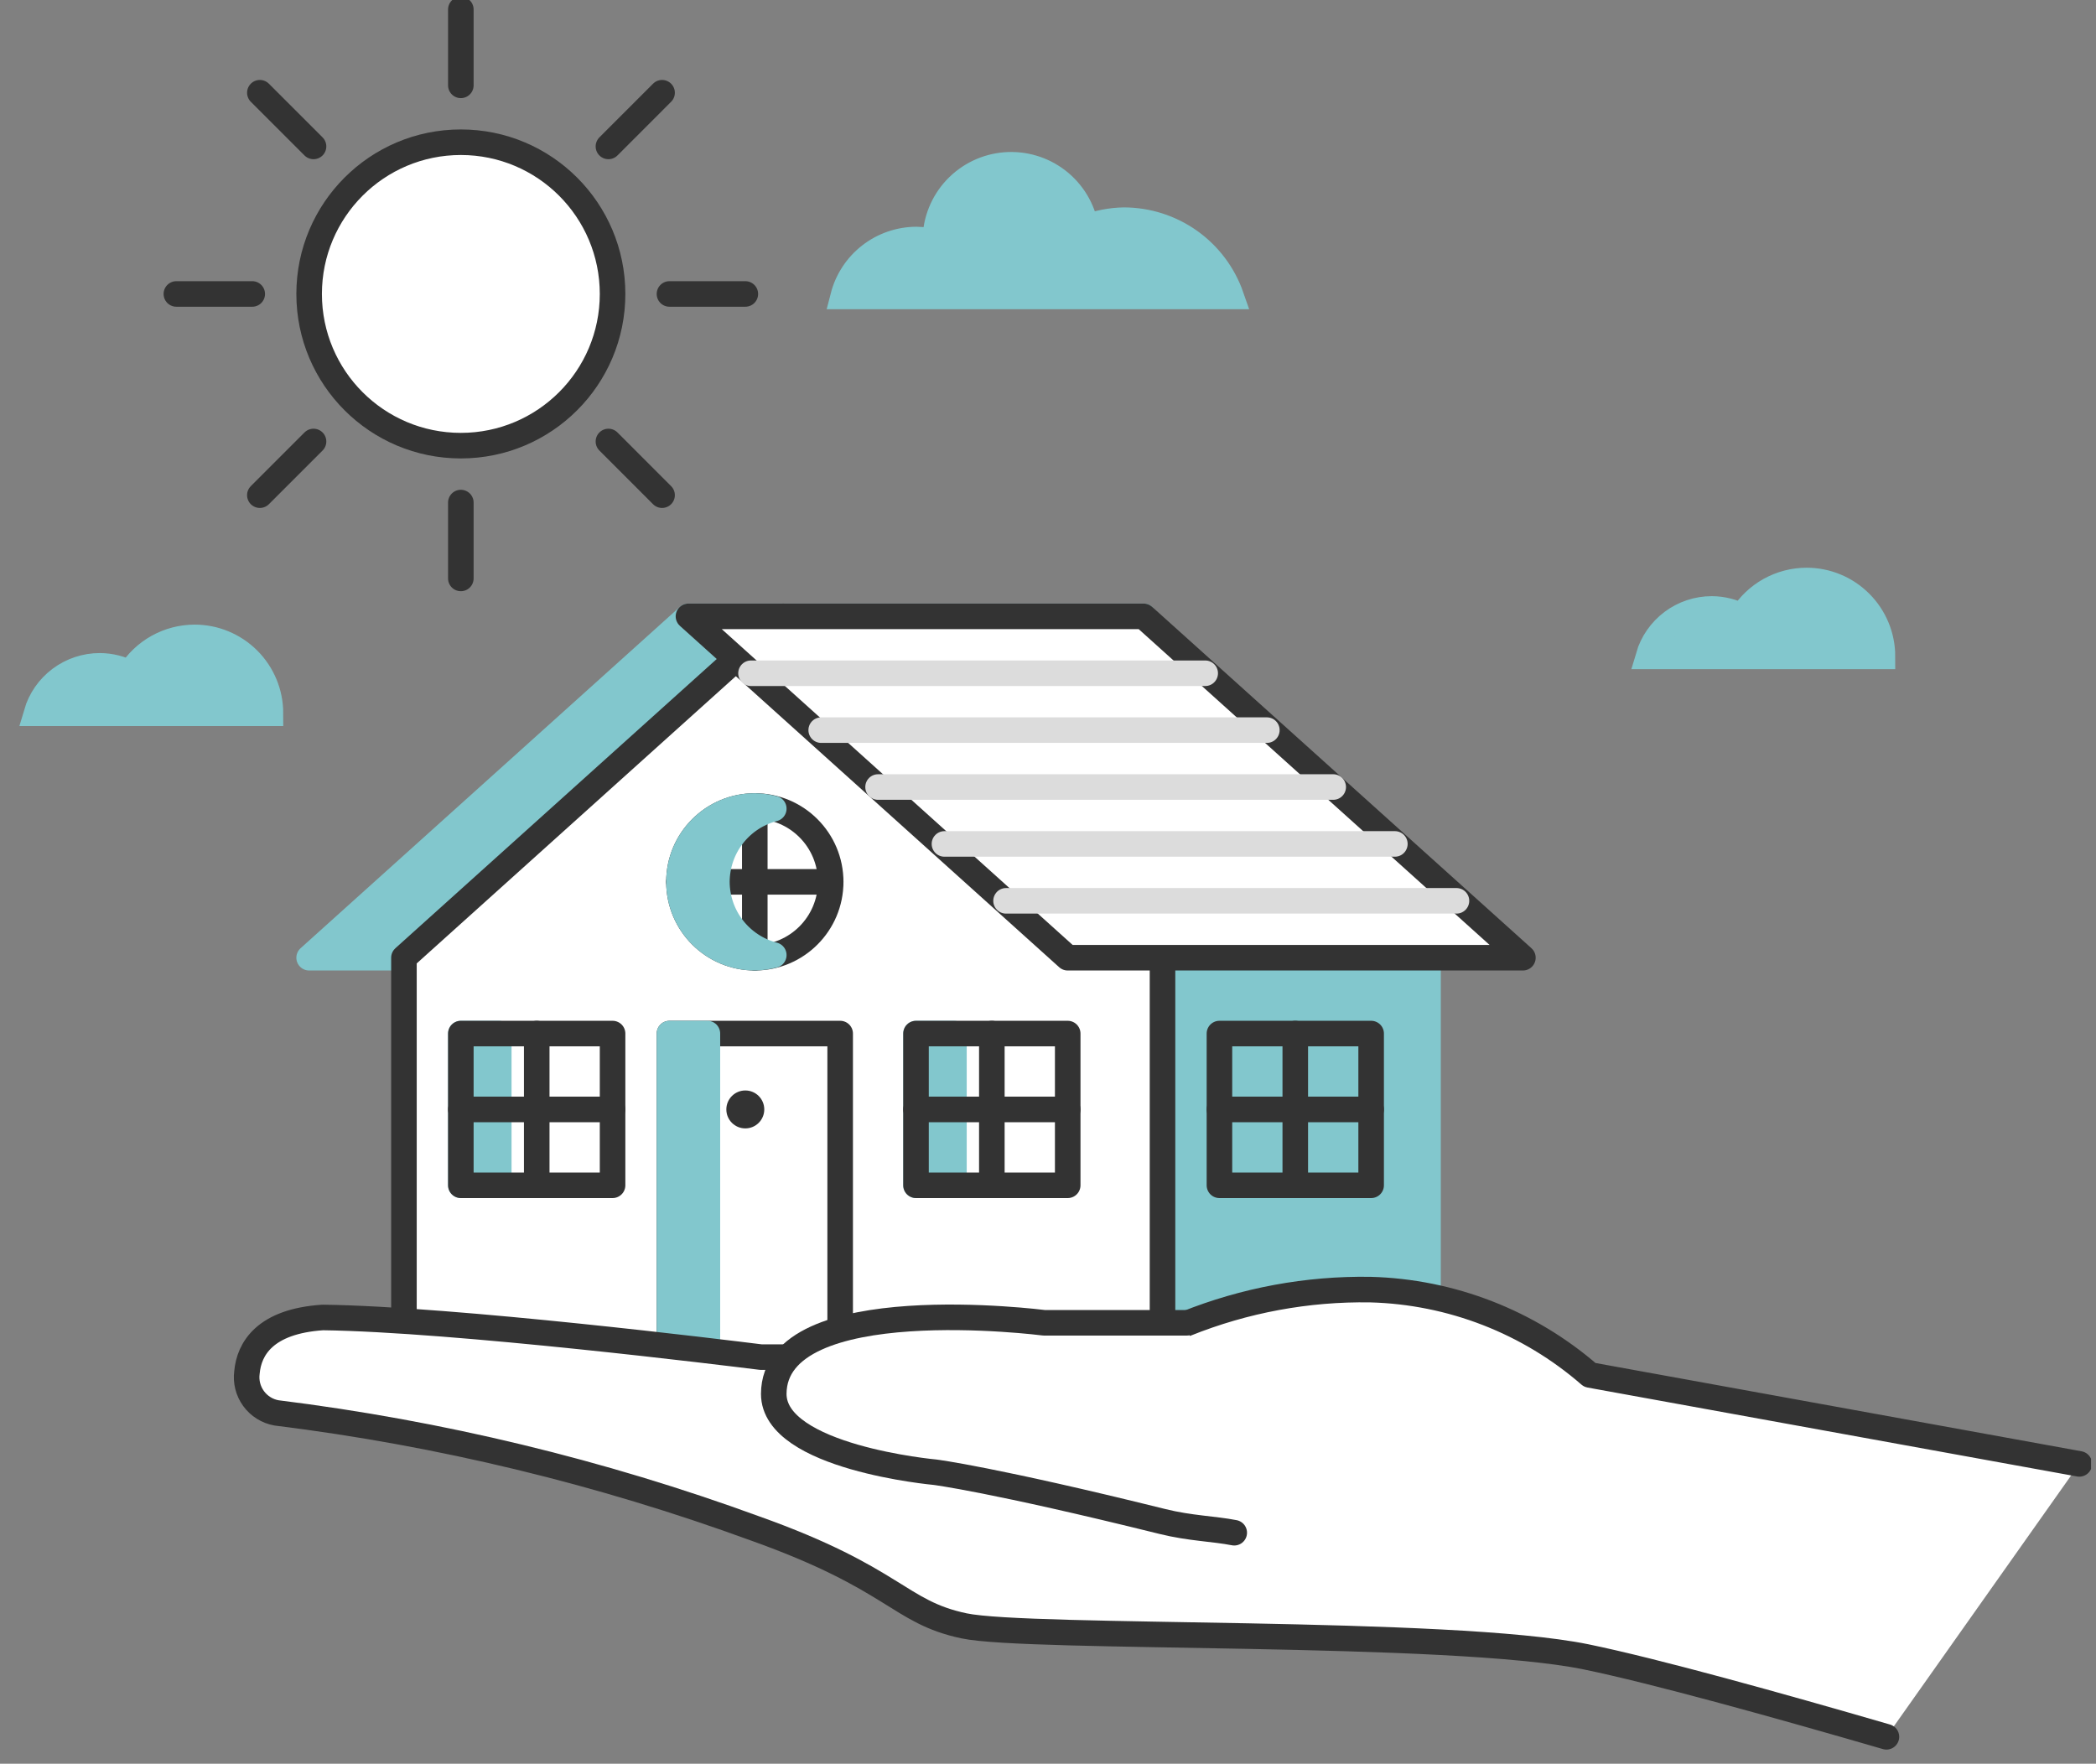
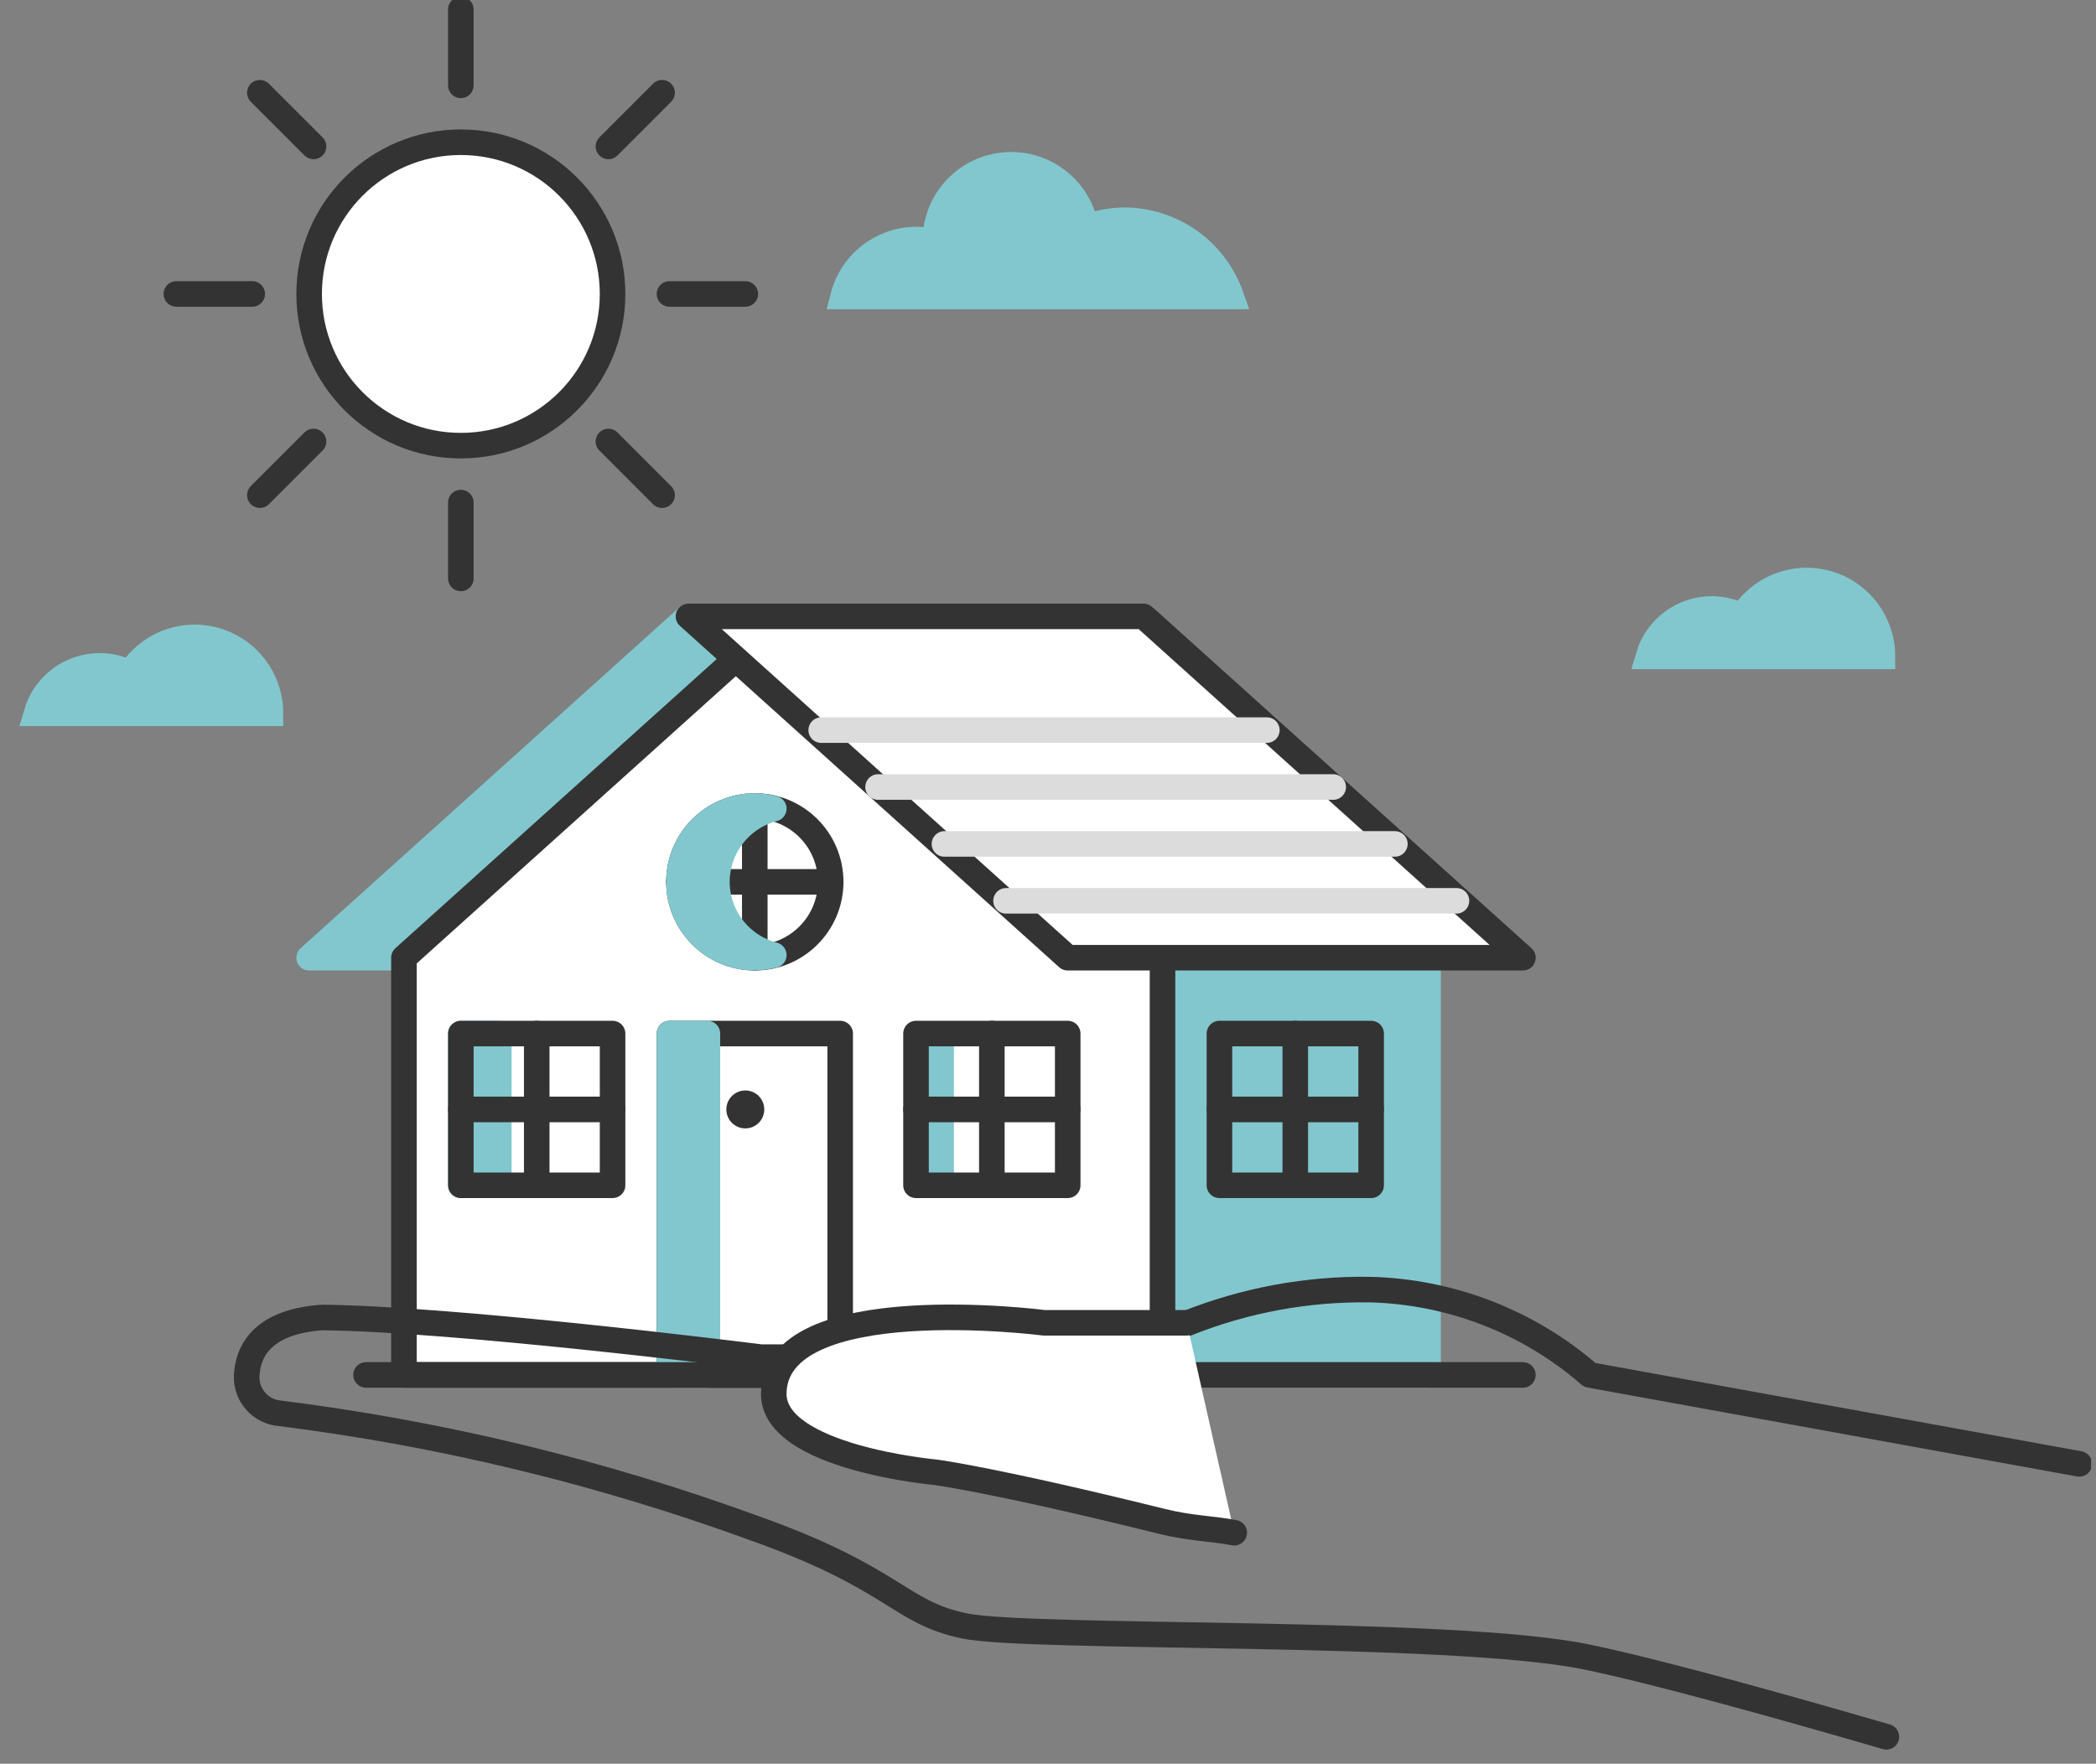
<svg xmlns="http://www.w3.org/2000/svg" width="82" height="69" viewBox="0 0 82 69" fill="none">
  <rect x="0" y="0" width="82" height="69" fill="#808080" stroke="none" />
  <g clip-path="url(#clip0_379_780)">
    <path d="M70.678 22.71C70.172 22.711 69.675 22.841 69.234 23.087C68.792 23.334 68.421 23.69 68.155 24.12C67.79 23.927 67.382 23.825 66.968 23.823C66.41 23.823 65.867 24.004 65.421 24.338C64.974 24.673 64.647 25.143 64.49 25.678H73.646C73.646 24.891 73.333 24.136 72.776 23.58C72.22 23.023 71.465 22.71 70.678 22.71Z" fill="#82C7CD" stroke="#82C7CD" stroke-miterlimit="10" />
    <path d="M18.029 17.435C21.307 17.435 23.965 14.778 23.965 11.5C23.965 8.222 21.307 5.564 18.029 5.564C14.751 5.564 12.094 8.222 12.094 11.5C12.094 14.778 14.751 17.435 18.029 17.435Z" fill="white" stroke="#333333" stroke-linecap="round" stroke-linejoin="round" />
    <path d="M43.967 8.614C43.459 8.623 42.957 8.721 42.483 8.903C42.356 8.175 41.962 7.521 41.378 7.068C40.794 6.615 40.062 6.397 39.325 6.455C38.588 6.514 37.9 6.845 37.394 7.384C36.889 7.923 36.603 8.632 36.592 9.371C36.592 9.408 36.592 9.438 36.592 9.475C36.35 9.41 36.101 9.375 35.85 9.371C35.194 9.373 34.557 9.593 34.039 9.995C33.52 10.398 33.15 10.961 32.986 11.597H48.166C47.862 10.726 47.294 9.971 46.542 9.436C45.789 8.902 44.89 8.615 43.967 8.614Z" fill="#82C7CD" stroke="#82C7CD" stroke-miterlimit="10" />
    <path d="M12.094 37.468H31.384L44.739 24.113H26.933L12.094 37.468Z" fill="#82C7CD" stroke="#82C7CD" stroke-linecap="round" stroke-linejoin="round" />
    <path d="M55.868 37.468H45.48V53.79H55.868V37.468Z" fill="#82C7CD" stroke="#82C7CD" stroke-linecap="round" stroke-linejoin="round" />
    <path d="M15.803 53.79V37.468L30.641 24.113L45.48 37.468V53.79H15.803Z" fill="white" stroke="#333333" stroke-linecap="round" stroke-linejoin="round" />
    <path d="M32.869 40.435H26.191V53.79H32.869V40.435Z" stroke="#333333" stroke-linecap="round" stroke-linejoin="round" />
    <g style="mix-blend-mode:multiply">
      <path d="M27.675 40.435H26.191V53.79H27.675V40.435Z" fill="#82C7CD" />
      <path d="M27.675 40.435H26.191V53.79H27.675V40.435Z" stroke="#82C7CD" stroke-linecap="round" stroke-linejoin="round" />
    </g>
    <g style="mix-blend-mode:multiply">
      <path d="M37.32 40.435H35.836V46.371H37.32V40.435Z" fill="#82C7CD" />
-       <path d="M37.32 40.435H35.836V46.371H37.32V40.435Z" stroke="#82C7CD" stroke-linecap="round" stroke-linejoin="round" />
    </g>
    <g style="mix-blend-mode:multiply">
      <path d="M19.513 40.435H18.029V46.371H19.513V40.435Z" fill="#82C7CD" />
      <path d="M19.513 40.435H18.029V46.371H19.513V40.435Z" stroke="#82C7CD" stroke-linecap="round" stroke-linejoin="round" />
    </g>
    <path d="M59.579 37.468H41.772L26.934 24.113H44.74L59.579 37.468Z" fill="white" stroke="#333333" stroke-linecap="round" stroke-linejoin="round" />
    <path d="M29.158 44.145C29.568 44.145 29.9 43.813 29.9 43.403C29.9 42.993 29.568 42.661 29.158 42.661C28.748 42.661 28.416 42.993 28.416 43.403C28.416 43.813 28.748 44.145 29.158 44.145Z" fill="#333333" />
    <path d="M14.32 53.79H59.578" stroke="#333333" stroke-linecap="round" stroke-linejoin="round" />
    <path d="M53.642 40.435H47.707V46.371H53.642V40.435Z" stroke="#333333" stroke-linecap="round" stroke-linejoin="round" />
    <path d="M50.674 40.435V46.371" stroke="#333333" stroke-linecap="round" stroke-linejoin="round" />
    <path d="M53.642 43.403H47.707" stroke="#333333" stroke-linecap="round" stroke-linejoin="round" />
    <path d="M41.771 40.435H35.836V46.371H41.771V40.435Z" stroke="#333333" stroke-linecap="round" stroke-linejoin="round" />
    <path d="M38.803 40.435V46.371" stroke="#333333" stroke-linecap="round" stroke-linejoin="round" />
    <path d="M41.771 43.403H35.836" stroke="#333333" stroke-linecap="round" stroke-linejoin="round" />
    <path d="M29.529 31.532V37.468" stroke="#333333" stroke-linecap="round" stroke-linejoin="round" />
    <path d="M32.498 34.5H26.562" stroke="#333333" stroke-linecap="round" stroke-linejoin="round" />
    <path d="M23.965 40.435H18.029V46.371H23.965V40.435Z" stroke="#333333" stroke-linecap="round" stroke-linejoin="round" />
    <path d="M20.998 40.435V46.371" stroke="#333333" stroke-linecap="round" stroke-linejoin="round" />
    <path d="M23.965 43.403H18.029" stroke="#333333" stroke-linecap="round" stroke-linejoin="round" />
    <path d="M29.53 37.468C31.169 37.468 32.498 36.139 32.498 34.5C32.498 32.861 31.169 31.532 29.53 31.532C27.891 31.532 26.562 32.861 26.562 34.5C26.562 36.139 27.891 37.468 29.53 37.468Z" stroke="#333333" stroke-linecap="round" stroke-linejoin="round" />
    <g style="mix-blend-mode:multiply">
      <path d="M28.046 34.5C28.049 33.844 28.268 33.207 28.671 32.688C29.074 32.17 29.637 31.8 30.272 31.636C30.03 31.571 29.781 31.536 29.53 31.532C28.743 31.532 27.988 31.845 27.432 32.401C26.875 32.958 26.562 33.713 26.562 34.5C26.562 35.287 26.875 36.042 27.432 36.599C27.988 37.155 28.743 37.468 29.53 37.468C29.781 37.464 30.03 37.429 30.272 37.364C29.637 37.2 29.074 36.83 28.671 36.312C28.268 35.793 28.049 35.156 28.046 34.5Z" fill="#82C7CD" />
      <path d="M28.046 34.5C28.049 33.844 28.268 33.207 28.671 32.688C29.074 32.17 29.637 31.8 30.272 31.636C30.03 31.571 29.781 31.536 29.53 31.532C28.743 31.532 27.988 31.845 27.432 32.401C26.875 32.958 26.562 33.713 26.562 34.5C26.562 35.287 26.875 36.042 27.432 36.599C27.988 37.155 28.743 37.468 29.53 37.468C29.781 37.464 30.03 37.429 30.272 37.364C29.637 37.2 29.074 36.83 28.671 36.312C28.268 35.793 28.049 35.156 28.046 34.5Z" stroke="#82C7CD" stroke-linecap="round" stroke-linejoin="round" />
    </g>
    <g style="mix-blend-mode:multiply">
-       <path d="M29.381 26.339H47.15" stroke="#DCDCDC" stroke-linecap="round" stroke-linejoin="round" />
-     </g>
+       </g>
    <g style="mix-blend-mode:multiply">
      <path d="M32.127 28.564H49.562" stroke="#DCDCDC" stroke-linecap="round" stroke-linejoin="round" />
    </g>
    <g style="mix-blend-mode:multiply">
      <path d="M34.352 30.79H52.158" stroke="#DCDCDC" stroke-linecap="round" stroke-linejoin="round" />
    </g>
    <g style="mix-blend-mode:multiply">
      <path d="M36.949 33.016H54.57" stroke="#DCDCDC" stroke-linecap="round" stroke-linejoin="round" />
    </g>
    <g style="mix-blend-mode:multiply">
      <path d="M39.359 35.242H56.98" stroke="#DCDCDC" stroke-linecap="round" stroke-linejoin="round" />
    </g>
-     <path d="M81.347 57.27L62.197 53.791C59.81 51.715 56.775 50.535 53.613 50.452C51.144 50.413 48.692 50.867 46.401 51.787L40.815 53.093H30.042H29.767C28.454 52.93 17.8 51.609 12.629 51.542C10.358 51.691 9.742 52.774 9.661 53.694C9.613 54.055 9.706 54.42 9.92 54.714C10.134 55.008 10.453 55.209 10.811 55.274C17.209 56.067 23.497 57.586 29.552 59.8C35.042 61.759 35.154 63.065 37.713 63.606C40.273 64.148 56.707 63.733 62.034 64.816C64.742 65.372 69.639 66.737 73.801 67.947" fill="white" />
    <path d="M81.347 57.27L62.197 53.791C59.81 51.715 56.775 50.535 53.613 50.452C51.144 50.413 48.692 50.867 46.401 51.787L40.815 53.093H30.042H29.767C28.454 52.93 17.8 51.609 12.629 51.542C10.358 51.691 9.742 52.774 9.661 53.694C9.613 54.055 9.706 54.42 9.92 54.714C10.134 55.008 10.453 55.209 10.811 55.274C17.209 56.067 23.497 57.586 29.552 59.8C35.042 61.759 35.154 63.065 37.713 63.606C40.273 64.148 56.707 63.733 62.034 64.816C64.742 65.372 69.639 66.737 73.801 67.947" stroke="#333333" stroke-linecap="round" stroke-linejoin="round" />
    <path d="M46.431 51.75C46.431 51.75 44.509 51.75 40.844 51.75C40.844 51.75 30.286 50.392 30.271 54.532C30.271 57.025 36.578 57.596 36.578 57.596C36.578 57.596 38.804 57.871 45.481 59.525C46.557 59.792 47.492 59.807 48.286 59.963" fill="white" />
    <path d="M46.431 51.75C46.431 51.75 44.509 51.75 40.844 51.75C40.844 51.75 30.286 50.392 30.271 54.532C30.271 57.025 36.578 57.596 36.578 57.596C36.578 57.596 38.804 57.871 45.481 59.525C46.557 59.792 47.492 59.807 48.286 59.963" stroke="#333333" stroke-linecap="round" stroke-linejoin="round" />
    <path d="M18.029 0.371V3.339" stroke="#333333" stroke-linecap="round" stroke-linejoin="round" />
    <path d="M18.029 19.661V22.629" stroke="#333333" stroke-linecap="round" stroke-linejoin="round" />
    <path d="M29.159 11.5H26.191" stroke="#333333" stroke-linecap="round" stroke-linejoin="round" />
    <path d="M9.868 11.5H6.9" stroke="#333333" stroke-linecap="round" stroke-linejoin="round" />
    <path d="M25.902 3.628L23.803 5.728" stroke="#333333" stroke-linecap="round" stroke-linejoin="round" />
    <path d="M12.266 17.272L10.166 19.372" stroke="#333333" stroke-linecap="round" stroke-linejoin="round" />
    <path d="M25.902 19.372L23.803 17.272" stroke="#333333" stroke-linecap="round" stroke-linejoin="round" />
    <path d="M12.266 5.728L10.166 3.628" stroke="#333333" stroke-linecap="round" stroke-linejoin="round" />
    <path d="M7.614 24.936C7.108 24.937 6.611 25.067 6.169 25.313C5.728 25.56 5.356 25.916 5.091 26.346C4.725 26.152 4.318 26.051 3.904 26.049C3.346 26.049 2.803 26.23 2.356 26.564C1.909 26.898 1.583 27.369 1.426 27.904H10.581C10.581 27.117 10.269 26.362 9.712 25.805C9.155 25.249 8.401 24.936 7.614 24.936Z" fill="#82C7CD" stroke="#82C7CD" stroke-miterlimit="10" />
  </g>
  <defs>
    <clipPath id="clip0_379_780">
      <rect width="81.613" height="69" fill="white" transform="translate(0.193)" />
    </clipPath>
  </defs>
</svg>